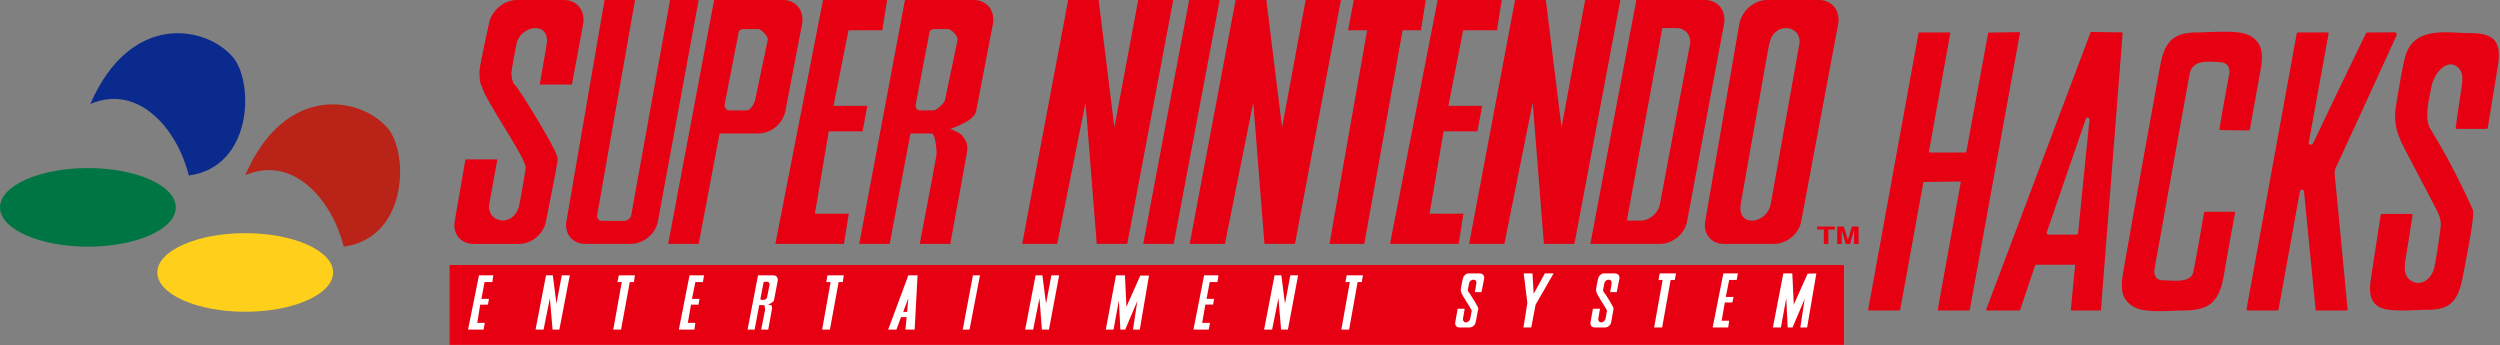
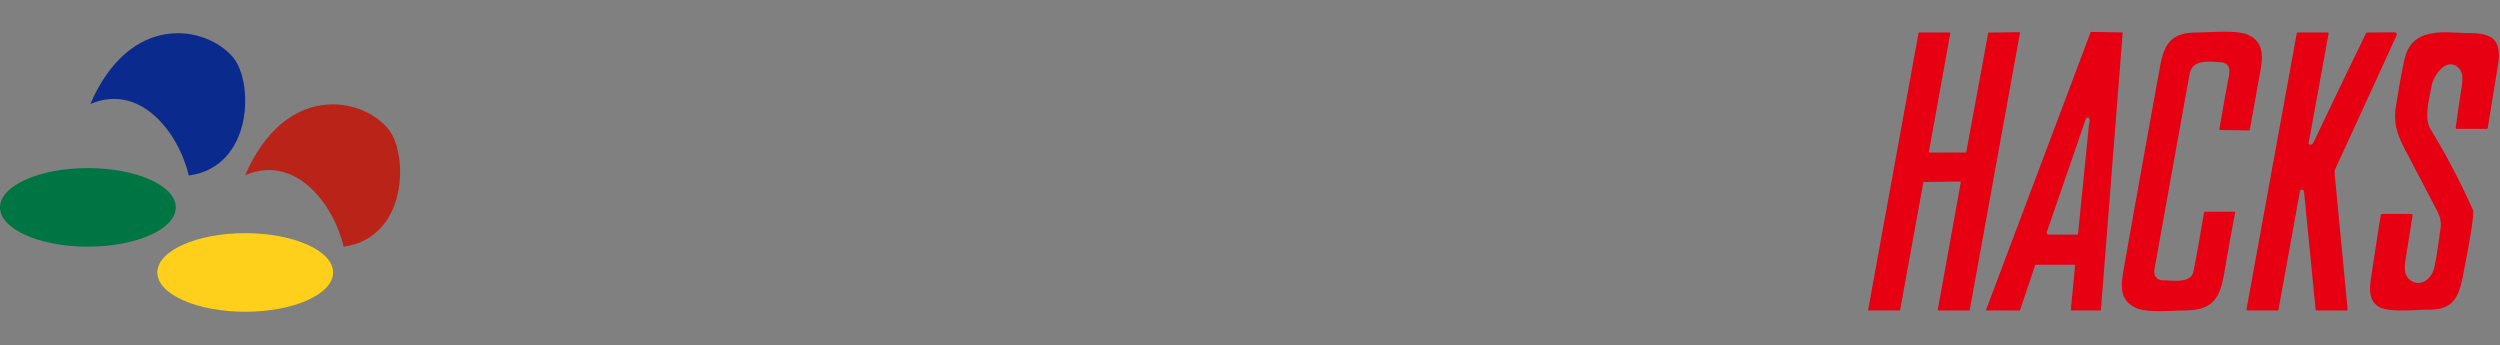
<svg xmlns="http://www.w3.org/2000/svg" xmlns:ns1="http://sodipodi.sourceforge.net/DTD/sodipodi-0.dtd" xmlns:ns2="http://www.inkscape.org/namespaces/inkscape" viewBox="-236.252 381.062 713.294 98.493" version="1.1" id="svg4" ns1:docname="snesh.svg" width="713.294" height="98.493" ns2:version="1.4 (86a8ad7, 2024-10-11)">
  <rect x="-236.252" y="381.062" width="713.294" height="98.493" fill="#808080" stroke="none" />
  <defs id="defs4" />
  <ns1:namedview id="namedview4" pagecolor="#ffffff" bordercolor="#000000" borderopacity="0.25" ns2:showpageshadow="2" ns2:pageopacity="0.0" ns2:pagecheckerboard="true" ns2:deskcolor="#d1d1d1" ns2:zoom="3.2595255" ns2:cx="356.647" ns2:cy="49.240296" ns2:window-width="3840" ns2:window-height="2066" ns2:window-x="-11" ns2:window-y="-11" ns2:window-maximized="1" ns2:current-layer="svg4" />
  <ellipse cx="-211.177" cy="440.23" rx="25.076" ry="11.212" fill="#007544" id="ellipse1" ns2:label="Green" />
  <path d="m -141.212,458.799 c 0,6.192 -11.227,11.212 -25.076,11.212 -13.849,0 -25.076,-5.02 -25.076,-11.212 0,-6.192 11.227,-11.211 25.076,-11.211 13.85,0 25.076,5.019 25.076,11.211 z" fill="#fed01b" id="path1" ns2:label="Yellow" />
  <path d="m -138.194,451.442 c -3.018,-12.557 -13.963,-26.431 -28.094,-20.4 11.506,-26.541 33.221,-22.319 40.761,-13.27 5.873,7.046 5.732,31.146 -12.667,33.67 z" fill="#ba2318" id="path2" ns2:label="Red" />
  <path d="m -182.387,431.14 c -3.019,-12.557 -13.963,-26.431 -28.094,-20.4 11.506,-26.541 33.222,-22.319 40.761,-13.27 5.872,7.047 5.73,31.146 -12.667,33.67 z" fill="#0a2a8d" id="path3" ns2:label="Blue" />
-   <path id="rect4" style="display:inline;fill:#ffffff;stroke-width:5;stroke-linecap:round;stroke-linejoin:round;paint-order:fill markers stroke" d="m -108.08,456.677 h 397.999 v 22.808 H -108.08 Z" ns1:nodetypes="ccccc" ns2:label="WhiteBackground" />
-   <path d="m -88.775,381.062 c -3.73,0 -7.355,3.089 -8.021,6.917 v 0.206 l -0.068,0.068 v 0.206 l -0.068,0.137 v 0.137 L -97,388.87 v 0.205 l -0.068,0.137 v 0.206 l -0.068,0.205 -0.068,0.206 -0.068,0.41 -0.136,0.48 -0.068,0.479 -0.136,0.48 -0.068,0.547 -0.136,0.548 -0.136,0.617 -0.136,0.548 -0.204,1.164 -0.136,0.616 -0.136,0.548 -0.068,0.548 -0.136,0.548 -0.135,0.548 -0.068,0.548 -0.068,0.479 -0.136,0.411 -0.068,0.479 v 0.206 l -0.068,0.137 v 0.342 l -0.068,0.206 v 0.273 l -0.068,0.137 v 0.137 c -0.071,1.674 0.161,3.96 0.679,4.384 0.659,3.688 12.858,20.757 12.507,23.356 -0.33,2.607 -1.768,10.274 -1.768,10.274 -0.442,2.586 -2.192,4.658 -4.758,4.658 -2.566,0 -4.316,-2.065 -3.875,-4.658 l 2.311,-12.74 h -9.108 l -3.059,17.671 c -0.624,3.589 1.788,6.438 5.37,6.438 h 12.982 c 3.596,0 7.022,-2.849 7.681,-6.438 0,0 3.345,-16.506 3.33,-17.671 -0.014,-1.172 -0.34,-1.301 -0.34,-1.301 0,-1.342 -10.855,-19.397 -11.963,-20.068 -0.477,-0.283 -0.87,-2.07 -0.883,-3.15 -0.021,-1.074 1.427,-8.288 1.427,-8.288 0.442,-2.585 2.872,-4.658 5.437,-4.658 2.566,0 3.637,2.072 3.195,4.658 l -1.971,11.438 h 9.177 l 3.194,-17.192 c 0.722,-3.829 -1.708,-6.917 -5.437,-6.917 h -13.456 z m 25.013,0 -10.876,63.15 c -0.624,3.589 1.788,6.438 5.37,6.438 h 12.982 c 3.596,0 7.083,-2.849 7.749,-6.438 l 11.623,-63.15 h -8.157 l -11.08,61.369 c -0.161,0.89 -1.02,1.644 -1.903,1.644 h -6.457 c -0.905,0 -1.507,-0.747 -1.36,-1.644 l 10.808,-61.369 z m 31.268,0 -13.119,69.588 h 8.7 l 5.982,-31.506 h 11.08 c 3.603,0 7.022,-2.871 7.68,-6.439 l 4.758,-24.726 c 0.715,-3.836 -1.708,-6.917 -5.437,-6.917 z m 31.063,0 -13.595,69.588 H 4.55 l 1.36,-8.63 H -3.742 L 0.2,418.527 h 9.652 l 1.36,-7.26 H 1.56 l 4.283,-21.575 h 9.652 l 1.36,-8.63 z m 23.382,0 -13.05,69.588 h 8.7 l 5.914,-31.506 H 29.7 c 0.813,0.762 0.907,2.17 1.019,2.876 0.161,1.024 0.33,2.332 0.204,3.356 -0.112,1.017 -4.758,25.273 -4.758,25.273 h 8.7 c 0,0 4.894,-26.425 4.894,-26.849 0.014,-0.431 10e-4,-1.786 -0.476,-2.534 -0.316,-0.48 -0.865,-1.584 -1.496,-1.986 -1.213,-0.784 -2.583,-1.301 -2.583,-1.301 h -0.612 c 2.489,-0.989 7.184,-2.618 7.681,-5.274 l 4.758,-24.726 c 0.722,-3.836 -1.708,-6.917 -5.438,-6.917 z m 46.562,0 -13.119,69.588 h 9.992 l 8.088,-40.342 3.195,40.342 H 85.37 L 98.489,381.062 H 88.497 L 81.7,417.431 77.214,381.062 Z m 34.53,0 -13.119,69.588 h 8.7 l 13.118,-69.588 z m 13.254,0 -13.118,69.588 h 10.06 l 8.088,-40.342 3.195,40.342 h 8.7 l 13.118,-69.588 h -10.06 l -6.729,36.369 -4.486,-36.369 z m 33.715,0 -1.632,8.63 h 5.438 l -10.74,60.958 h 9.924 l 10.944,-60.958 h 5.234 l 1.36,-8.63 z m 23.926,0 -13.595,69.588 h 19.576 l 1.359,-8.63 h -9.652 l 4.01,-23.493 h 9.652 l 1.36,-7.26 h -9.652 l 4.214,-21.575 h 9.652 l 1.359,-8.63 z m 22.091,0 -13.119,69.588 h 10.06 l 8.088,-40.342 3.195,40.342 h 8.701 l 13.118,-69.588 h -10.06 l -6.729,36.369 -4.486,-36.369 z m 34.598,0 -13.119,69.588 h 19.848 c 3.603,0 7.083,-2.849 7.749,-6.438 l 10.536,-56.233 c 0.715,-3.836 -1.708,-6.917 -5.438,-6.917 z m 37.317,0 c -3.73,0 -7.287,3.089 -7.953,6.917 l -9.72,56.233 c -0.631,3.589 1.726,6.438 5.301,6.438 h 14.343 c 3.596,0 7.083,-2.849 7.749,-6.438 L 288.2,387.979 c 0.722,-3.829 -1.715,-6.917 -5.438,-6.917 z m -29.908,8.013 h 4.01 c 2.566,0 4.316,2.072 3.875,4.658 l -8.565,45.548 c -0.449,2.586 -2.94,4.726 -5.506,4.726 h -3.942 z m 35.006,0 h 0.272 c 2.566,0 4.248,2.072 3.806,4.658 l -8.157,45.548 c -0.442,2.578 -2.804,4.726 -5.37,4.726 -2.566,0 -3.637,-2.141 -3.195,-4.726 l 8.088,-45.548 0.068,-0.205 0.068,-0.206 0.068,-0.274 0.068,-0.205 0.068,-0.274 0.068,-0.206 0.068,-0.205 0.136,-0.205 0.068,-0.206 0.136,-0.205 0.068,-0.206 0.136,-0.205 0.136,-0.137 0.136,-0.206 0.136,-0.205 0.204,-0.137 0.136,-0.137 0.136,-0.137 0.204,-0.137 0.204,-0.137 0.136,-0.137 0.204,-0.137 0.204,-0.068 0.204,-0.137 0.136,-0.069 0.272,-0.068 0.204,-0.069 h 0.204 l 0.204,-0.068 h 0.272 z m -297.176,0.274 h 4.214 c 0.925,0 2.887,2.135 2.719,3.082 l -3.603,17.191 c -0.168,0.89 -1.36,2.945 -2.243,2.945 h -5.234 l -0.068,-0.068 h -0.272 v -0.069 h -0.136 l -0.068,-0.068 h -0.068 l -0.068,-0.069 -0.068,-0.068 h -0.068 v -0.069 l -0.068,-0.068 -0.068,-0.069 v -0.068 l -0.068,-0.069 -0.068,-0.068 v -0.137 l -0.068,-0.068 v -0.137 l -0.068,-0.069 v -0.068 c 0,-0.113 -0.014,-0.284 0,-0.411 l 4.078,-21.027 c 0.374,-0.311 0.831,-0.548 1.293,-0.548 z m 54.174,0 h 4.214 c 0.925,0 2.901,2.135 2.719,3.082 l -3.602,17.123 c -0.161,0.897 -2.373,3.013 -3.263,3.013 H 26.37 c -0.771,0 -1.303,-0.512 -1.36,-1.232 0,-0.113 -0.014,-0.277 0,-0.411 l 4.011,-21.027 0.068,-0.068 0.068,-0.069 0.136,-0.068 h 0.068 l 0.068,-0.069 0.068,-0.068 h 0.068 l 0.068,-0.069 h 0.068 l 0.136,-0.068 h 0.204 v -0.069 z m -138.12,67.328 v 22.808 h 397.999 v -22.808 z m 290.635,2.398 h 3.396 c 0.822,0 1.412,0.651 1.247,1.507 l -0.762,3.836 h -1.871 l 0.416,-2.534 c 0.093,-0.573 -0.246,-1.027 -0.832,-1.027 -0.579,0 -1.147,0.451 -1.247,1.027 l -0.346,1.849 c -0.057,0.11 0.115,0.63 0.208,0.685 0.257,0.146 2.702,4.154 2.702,4.452 0.057,0.149 0.091,0.219 0.07,0.274 -0.072,0.502 -0.763,3.904 -0.763,3.904 -0.15,0.781 -0.918,1.438 -1.732,1.438 h -2.91 c -0.808,0 -1.328,-0.657 -1.178,-1.438 l 0.692,-3.904 h 2.009 l -0.485,2.808 c -0.093,0.573 0.246,1.096 0.832,1.096 0.557,0 1.154,-0.52 1.247,-1.096 l 0.415,-2.26 c -0.371,-0.946 -2.822,-4.386 -2.979,-5.206 -0.108,-0.091 -0.153,-0.586 -0.139,-0.959 0.021,-0.408 0.554,-2.945 0.554,-2.945 h 0.069 v -0.206 l 0.07,-0.137 v -0.068 l 0.069,-0.069 v -0.068 l 0.069,-0.069 v -0.068 l 0.07,-0.069 0.069,-0.068 v -0.069 h 0.07 l 0.069,-0.068 0.07,-0.069 0.069,-0.068 v -0.069 h 0.07 l 0.069,-0.068 0.07,-0.069 h 0.069 l 0.07,-0.068 h 0.069 l 0.07,-0.068 h 0.208 z m 15.936,0 h 2.494 l 0.347,5.822 3.187,-5.822 h 2.495 l -5.128,8.904 -1.247,6.507 h -2.217 l 1.108,-6.986 z m 22.658,0 h 3.397 c 0.822,0 1.397,0.651 1.247,1.507 l -0.762,3.836 h -1.871 l 0.416,-2.534 c 0.093,-0.573 -0.245,-1.027 -0.831,-1.027 -0.579,0 -1.154,0.451 -1.247,1.027 l -0.347,1.849 c -0.071,0.11 0.094,0.63 0.208,0.685 0.243,0.146 2.702,4.154 2.702,4.452 0.071,0.149 0.069,0.219 0.069,0.274 -0.093,0.502 -0.693,3.904 -0.693,3.904 -0.15,0.781 -0.925,1.438 -1.732,1.438 h -2.98 c -0.807,0 -1.327,-0.657 -1.178,-1.438 l 0.693,-3.904 h 2.009 l -0.485,2.808 c -0.093,0.573 0.267,1.096 0.831,1.096 0.579,0 1.133,-0.52 1.247,-1.096 l 0.416,-2.26 c -0.378,-0.946 -2.822,-4.386 -2.979,-5.206 -0.107,-0.091 -0.153,-0.586 -0.139,-0.959 0.022,-0.408 0.554,-2.945 0.554,-2.945 l 0.07,-0.069 v -0.137 l 0.069,-0.137 v -0.068 l 0.07,-0.069 v -0.068 l 0.069,-0.069 v -0.068 l 0.07,-0.069 0.069,-0.068 v -0.069 h 0.07 l 0.069,-0.068 0.07,-0.069 0.069,-0.068 0.07,-0.069 0.069,-0.068 0.069,-0.069 h 0.07 l 0.069,-0.068 h 0.07 l 0.069,-0.068 h 0.209 z m 16.145,0 h 4.643 l -0.347,1.849 h -1.178 l -2.425,13.562 H 235.7 l 2.425,-13.562 h -1.178 z m 18.153,0 h 4.157 l -0.346,1.849 h -2.148 l -0.97,4.863 h 2.217 l -0.346,1.576 h -2.148 l -0.901,5.205 h 2.148 l -0.277,1.918 h -4.435 z m 17.115,0 h 2.564 l 0.416,8.904 3.949,-8.835 2.494,-0.069 -2.633,15.411 h -1.94 l 1.247,-8.151 -3.464,8.151 h -1.386 l -0.416,-8.356 -1.524,8.356 h -2.287 z m -372.154,0.548 h 4.088 l -0.277,1.917 h -2.218 l -0.901,4.795 h 2.148 l -0.277,1.644 h -2.217 l -0.832,5.206 h 2.148 l -0.347,1.917 h -4.435 z m 19.124,0 h 1.94 l 1.04,8.082 1.524,-8.082 h 2.287 l -2.98,15.479 h -1.94 l -0.762,-8.972 -1.802,8.972 h -2.287 z m 20.787,0 h 4.573 l -0.277,1.917 h -1.178 l -2.495,13.562 h -2.217 l 2.425,-13.562 h -1.247 z m 20.163,0 h 4.157 l -0.346,1.917 h -2.148 l -0.97,4.795 h 2.148 l -0.277,1.644 h -2.148 l -0.901,5.206 h 2.148 l -0.277,1.917 h -4.435 z m 19.54,0 h 4.435 c 0.822,0 1.342,0.72 1.178,1.575 l -1.04,5.48 c -0.114,0.593 -1.167,1.078 -1.732,1.301 h 0.278 v 0.068 h 0.278 l 0.07,0.069 h 0.208 v 0.068 h 0.139 v 0.069 h 0.07 c 0.092,0.166 0.139,0.66 0.139,0.753 0,0.091 -1.109,6.096 -1.109,6.096 h -2.009 c 0,0 1.073,-5.392 1.109,-5.616 0.021,-0.24 -0.027,-0.53 -0.07,-0.754 -0.014,-0.165 -0.022,-0.448 -0.208,-0.616 h -1.386 l -1.316,6.986 h -2.009 z m 19.817,0 H 4.481 L 4.204,461.54 H 3.026 L 0.532,475.102 H -1.686 L 0.739,461.54 h -1.247 z m 23.073,0 h 2.633 l -0.832,15.479 H 22.08 l 0.347,-3.561 h -1.594 l -1.317,3.561 H 17.16 Z m 18.431,0 h 2.009 l -2.98,15.479 h -1.94 z m 17.877,0 h 1.94 l 1.04,8.082 1.524,-8.082 h 2.218 l -2.91,15.479 h -2.009 l -0.693,-8.972 -1.802,8.972 H 56.24 Z m 22.934,0 h 2.564 l 0.416,8.972 3.95,-8.904 h 2.494 l -2.633,15.411 h -1.94 l 1.247,-8.15 -3.464,8.15 h -1.386 l -0.416,-8.356 -1.525,8.356 h -2.217 z m 25.153,0 h 4.088 l -0.277,1.917 H 108.9 l -0.9,4.795 h 2.148 l -0.277,1.644 h -2.218 l -0.901,5.206 h 2.218 l -0.347,1.917 h -4.365 z m 20.093,0 h 1.94 l 1.039,8.082 1.525,-8.082 h 2.217 l -2.91,15.479 h -1.94 l -0.762,-8.972 -1.801,8.972 h -2.287 z m 20.579,0 h 4.643 l -0.347,1.917 h -1.178 l -2.425,13.562 h -2.218 l 2.425,-13.562 h -1.247 z m -166.086,1.849 c -0.108,0 -0.199,0.063 -0.277,0.137 l -0.901,4.658 v 0.068 c 0,0.149 0.106,0.274 0.277,0.274 h 0.832 c 0.207,0 0.726,-0.412 0.762,-0.616 l 0.763,-3.836 c 0.036,-0.22 -0.347,-0.685 -0.554,-0.685 z m 41.019,4.657 -1.455,3.904 h 1.109 z m 264.339,-19.575 h -1.833 v 4.099 h -1.29 v -4.099 h -1.902 v -0.849 h 5.025 z m 6.79,4.099 h -1.291 v -4.02 l -1.118,4.02 h -1.291 l -1.119,-3.998 v 3.998 h -1.29 v -4.948 h 1.888 l 1.165,3.788 1.178,-3.788 h 1.878 z" fill="#e60012" id="path4" ns2:label="SNES" />
  <path id="path45-0" style="fill:#e60012;fill-opacity:1;display:inline;stroke-width:1.067" d="m 976.097,49.864 c -5.35,-4.857 -11.53,2.935 -12.72,8.782 -1.31,6.393 -3.67,15.789 -0.58,20.851 7.6,12.399 14.397,25.348 20.39,38.847 1.16,2.605 -3.91,27.085 -4.71,31.487 -2.25,12.365 -6.05,16.597 -16.98,16.574 -5.91,-0.023 -19.06,1.479 -23.73,-1.536 -4.57,-2.958 -4.44,-8.088 -3.57,-13.81 1.48,-9.737 3.02,-19.725 4.62,-29.963 0.077,-0.45 0.417,-0.775 0.81,-0.774 h 14.02 c 0.328,0.002 0.576,0.338 0.52,0.705 -1.073,6.916 -2.163,13.787 -3.27,20.612 -0.73,4.459 -1.01,8.452 2.57,10.795 4.74,3.083 10,-0.876 11.21,-6.518 0.887,-4.148 1.887,-10.492 3,-19.031 0.44,-3.379 -0.66,-6.12 -2.06,-8.793 -4.807,-9.214 -9.627,-18.421 -14.46,-27.62 -3.87,-7.349 -6.38,-13.116 -5.02,-21.636 1.867,-11.648 3.323,-19.543 4.37,-23.684 3.93,-15.516 20.57,-11.865 30.93,-11.853 10.43,0.011 15.95,2.594 13.82,15.584 -1.633,9.98 -3.26,19.964 -4.88,29.952 -0.044,0.308 -0.281,0.534 -0.56,0.535 h -14.4 c -0.296,-0.003 -0.519,-0.301 -0.47,-0.626 0.807,-5.855 1.653,-11.694 2.54,-17.518 0.72,-4.709 1.51,-8.725 -1.39,-11.364 z M 875.47,80.13 861.77,79.95 c -0.318,-0.001 -0.559,-0.29 -0.51,-0.61 1.447,-8.567 2.97,-17.067 4.57,-25.5 0.68,-3.6 -0.14,-6.24 -4.14,-6.52 -6.08,-0.41 -13.51,-1.37 -14.82,5.85 -5.627,31.107 -11.223,62.217 -16.79,93.33 -0.62,3.49 0.75,5.79 4.42,5.77 4.25,-0.02 12.97,1.58 14.19,-4.09 0.973,-4.553 2.68,-13.997 5.12,-28.33 0.059,-0.346 0.359,-0.6 0.71,-0.6 h 13.9 c 0.242,0.001 0.424,0.226 0.38,0.47 -1.867,9.887 -3.65,19.787 -5.35,29.7 -2.2,12.8 -6.45,17.3 -19.43,17.33 -6.22,0.01 -17.79,1.3 -23.22,-1.35 -7.69,-3.77 -7.01,-10.57 -5.6,-18.53 5.76,-32.64 11.61,-65.267 17.55,-97.88 2.04,-11.16 6.02,-15.97 17.49,-15.98 6.35,-0.01 19.8,-1.43 25.2,1.3 7.23,3.67 6.82,10.07 5.44,17.66 -1.68,9.307 -3.35,18.58 -5.01,27.82 -0.034,0.195 -0.202,0.338 -0.4,0.34 z m 24.52,29.33 -10.31,56.84 a 0.57,0.55 4.8 0 1 -0.56,0.46 l -14.28,-0.02 A 0.55,0.54 5.2 0 1 874.3,166.1 L 898.44,33.5 a 0.61,0.61 0 0 1 0.6,-0.5 h 14.27 a 0.48,0.49 5.1 0 1 0.47,0.57 l -9.6,52.65 a 0.61,0.61 0 0 0 0.48,0.71 q 1.26,0.26 1.94,-1.17 12.44,-26.2 25.15,-52.28 a 0.8,0.8 0 0 1 0.72,-0.45 l 13.08,-0.11 a 1.02,1.03 12.1 0 1 0.94,1.46 q -14.46,31.66 -29.53,64.35 -0.41,0.89 -0.15,3.51 3.08,31.99 6.12,63.99 a 0.47,0.47 0 0 1 -0.47,0.52 h -14.42 a 0.5,0.5 0 0 1 -0.5,-0.46 l -5.59,-56.75 a 0.99,0.99 0 0 0 -1.96,-0.08 z m -108.48,35.29 h -18.6 a 0.3,0.3 0 0 0 -0.29,0.2 l -7.28,21.6 a 0.3,0.3 0 0 1 -0.29,0.2 H 749.3 a 0.3,0.3 0 0 1 -0.28,-0.41 l 50.24,-133.4 a 0.3,0.3 0 0 1 0.28,-0.2 l 14.85,0.23 a 0.3,0.3 0 0 1 0.3,0.32 l -10.45,133.18 a 0.3,0.3 0 0 1 -0.3,0.28 h -13.88 a 0.3,0.3 0 0 1 -0.3,-0.33 l 2.05,-21.34 a 0.3,0.3 0 0 0 -0.3,-0.33 z m 5.56,-70.44 -18.87,54.73 a 0.91,0.91 0 0 0 0.86,1.21 h 13.64 a 0.54,0.53 2.3 0 0 0.54,-0.49 q 2.62,-26.02 5.21,-52.04 c 0.09,-0.93 0.5,-2.03 0.23,-3.23 A 0.63,0.62 83.6 0 0 798.07,74 h -0.56 a 0.47,0.47 0 0 0 -0.44,0.31 z m -75.3,16.44 h 17.39 a 0.3,0.3 0 0 0 0.3,-0.25 l 10.51,-57.2 a 0.3,0.3 0 0 1 0.29,-0.24 L 765,32.85 a 0.3,0.3 0 0 1 0.29,0.35 l -24.16,133.3 a 0.3,0.3 0 0 1 -0.29,0.25 h -14.8 a 0.3,0.3 0 0 1 -0.3,-0.35 l 11.07,-61.34 a 0.3,0.3 0 0 0 -0.3,-0.36 l -17.43,0.23 a 0.3,0.3 0 0 0 -0.29,0.24 l -11.16,61.34 a 0.3,0.3 0 0 1 -0.29,0.25 l -14.79,-0.02 a 0.3,0.3 0 0 1 -0.3,-0.35 L 716.49,33.25 A 0.3,0.3 0 0 1 716.78,33 h 14.69 a 0.3,0.3 0 0 1 0.3,0.35 l -10.3,57.05 a 0.3,0.3 0 0 0 0.3,0.35 z" ns2:label="Hacks" transform="matrix(0.593,0,0,0.593,-113.735,370.759)" />
</svg>